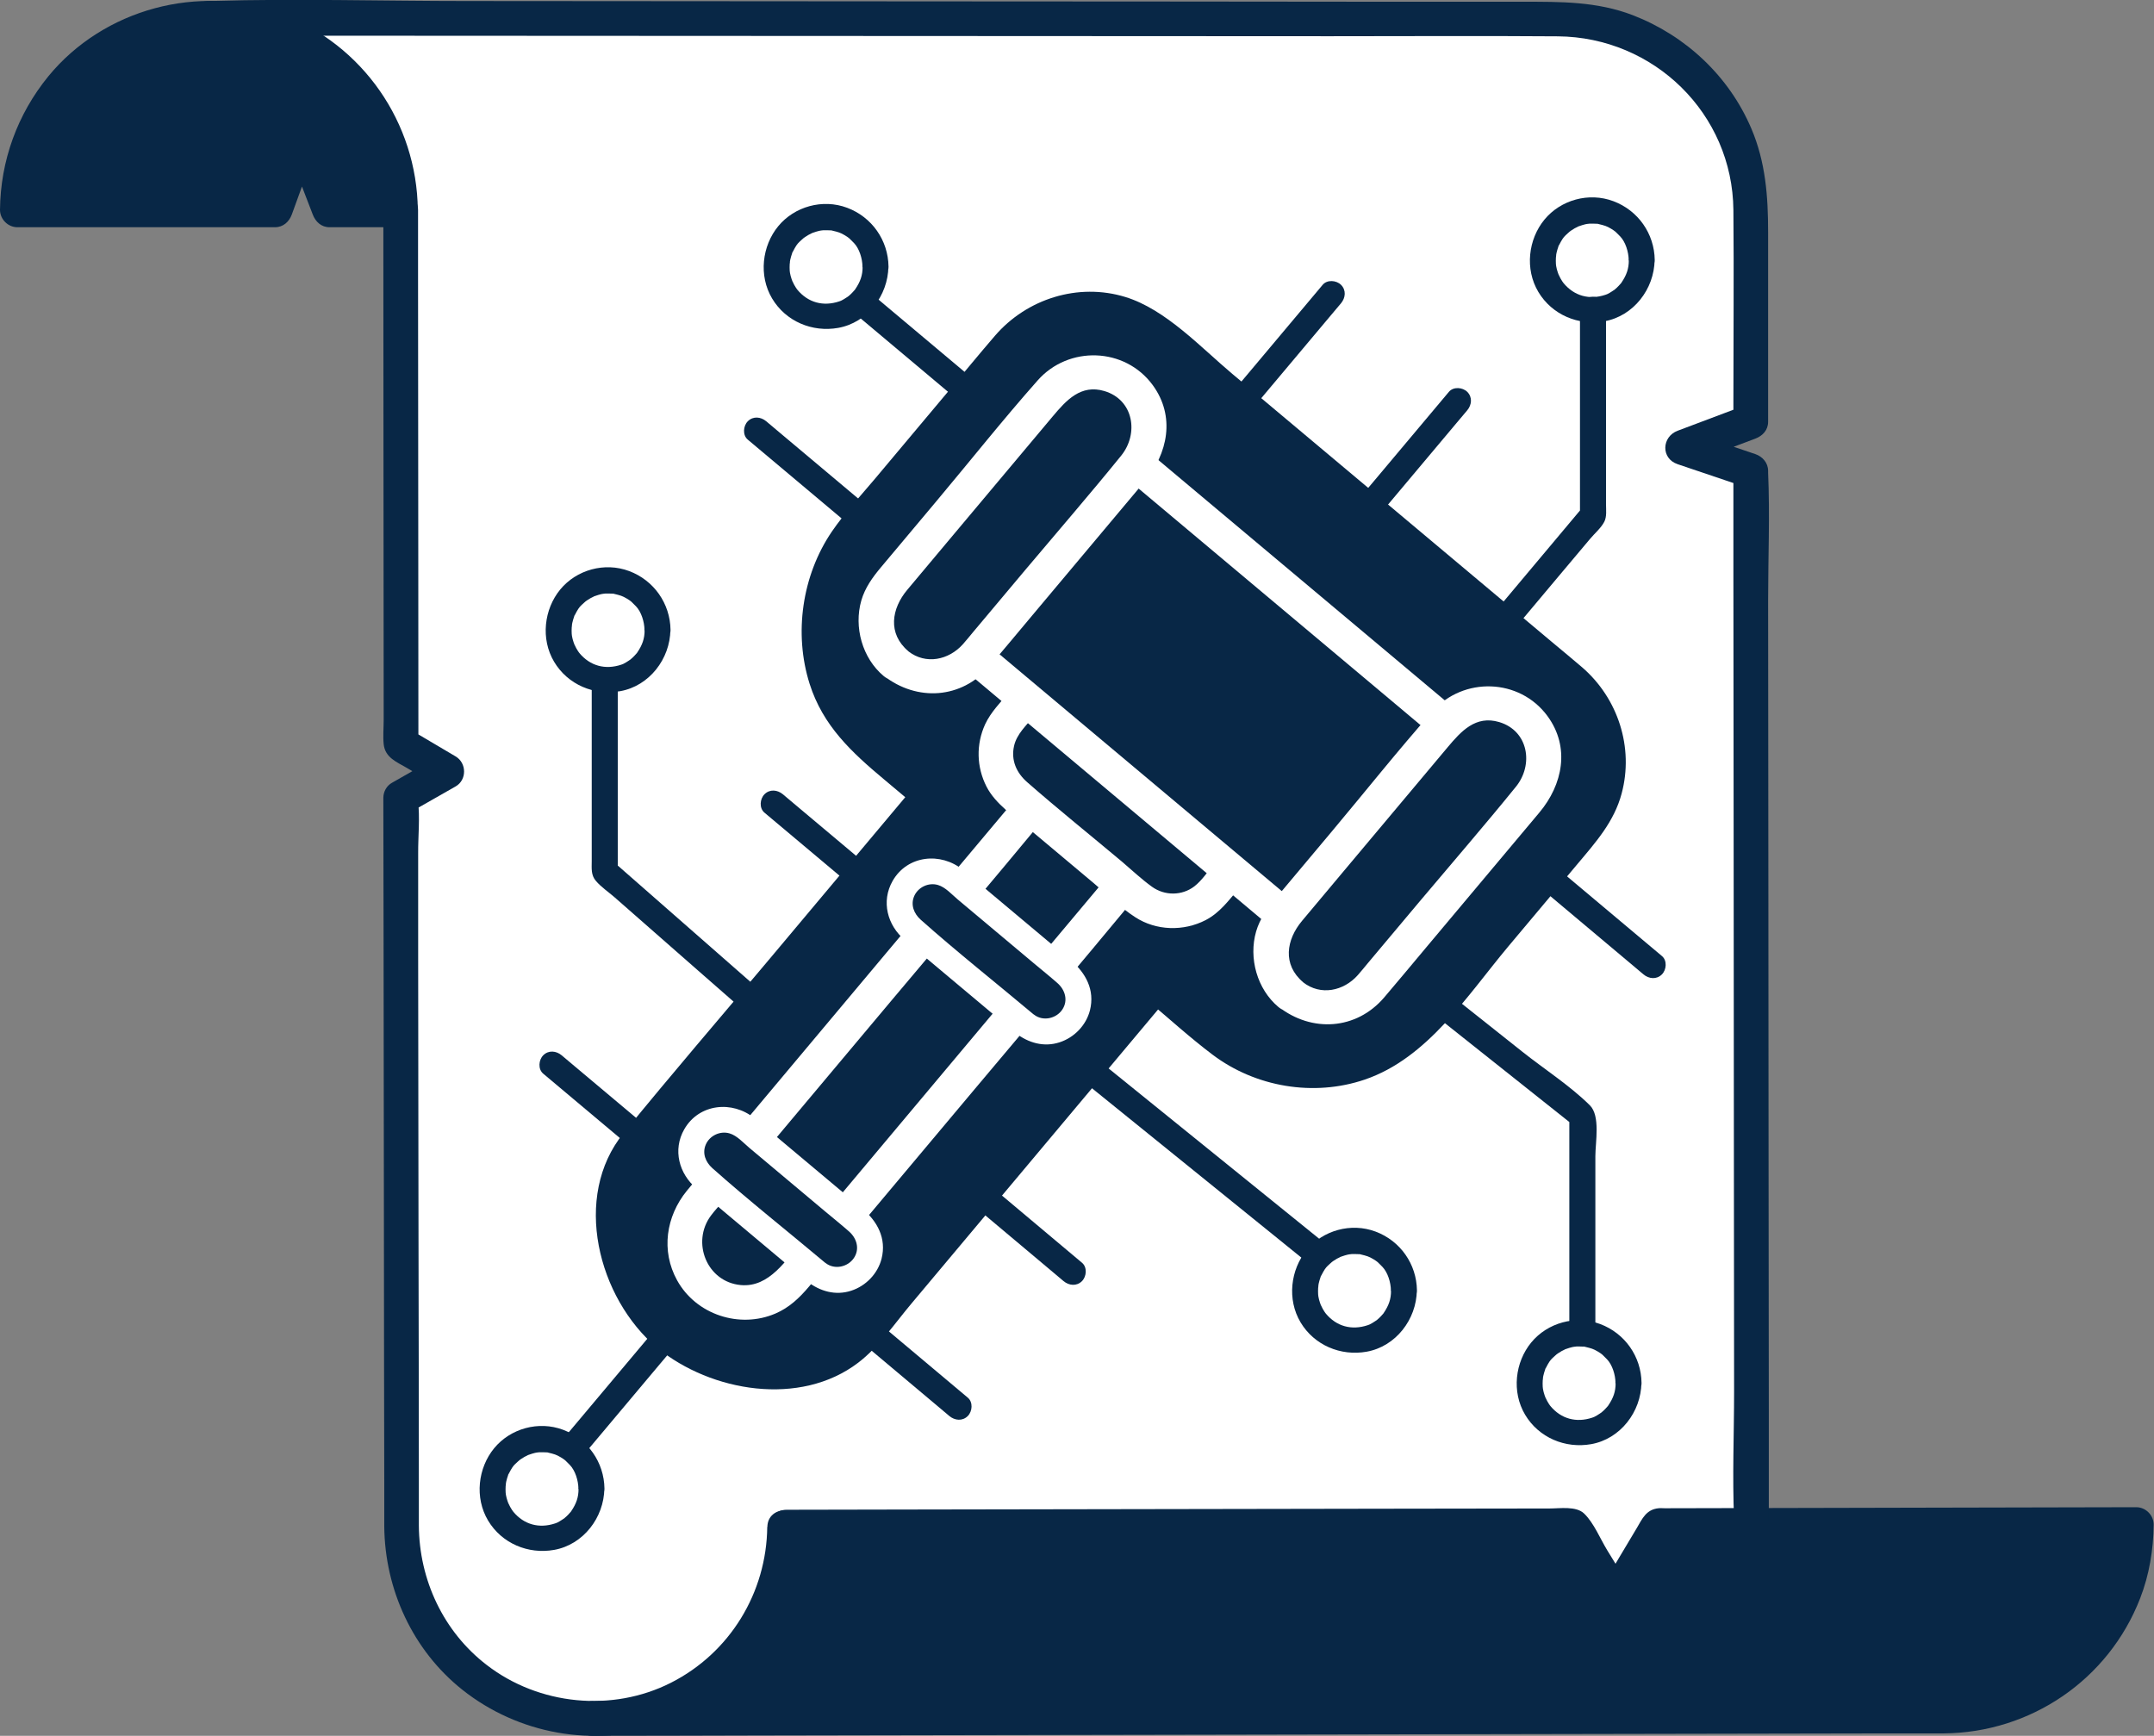
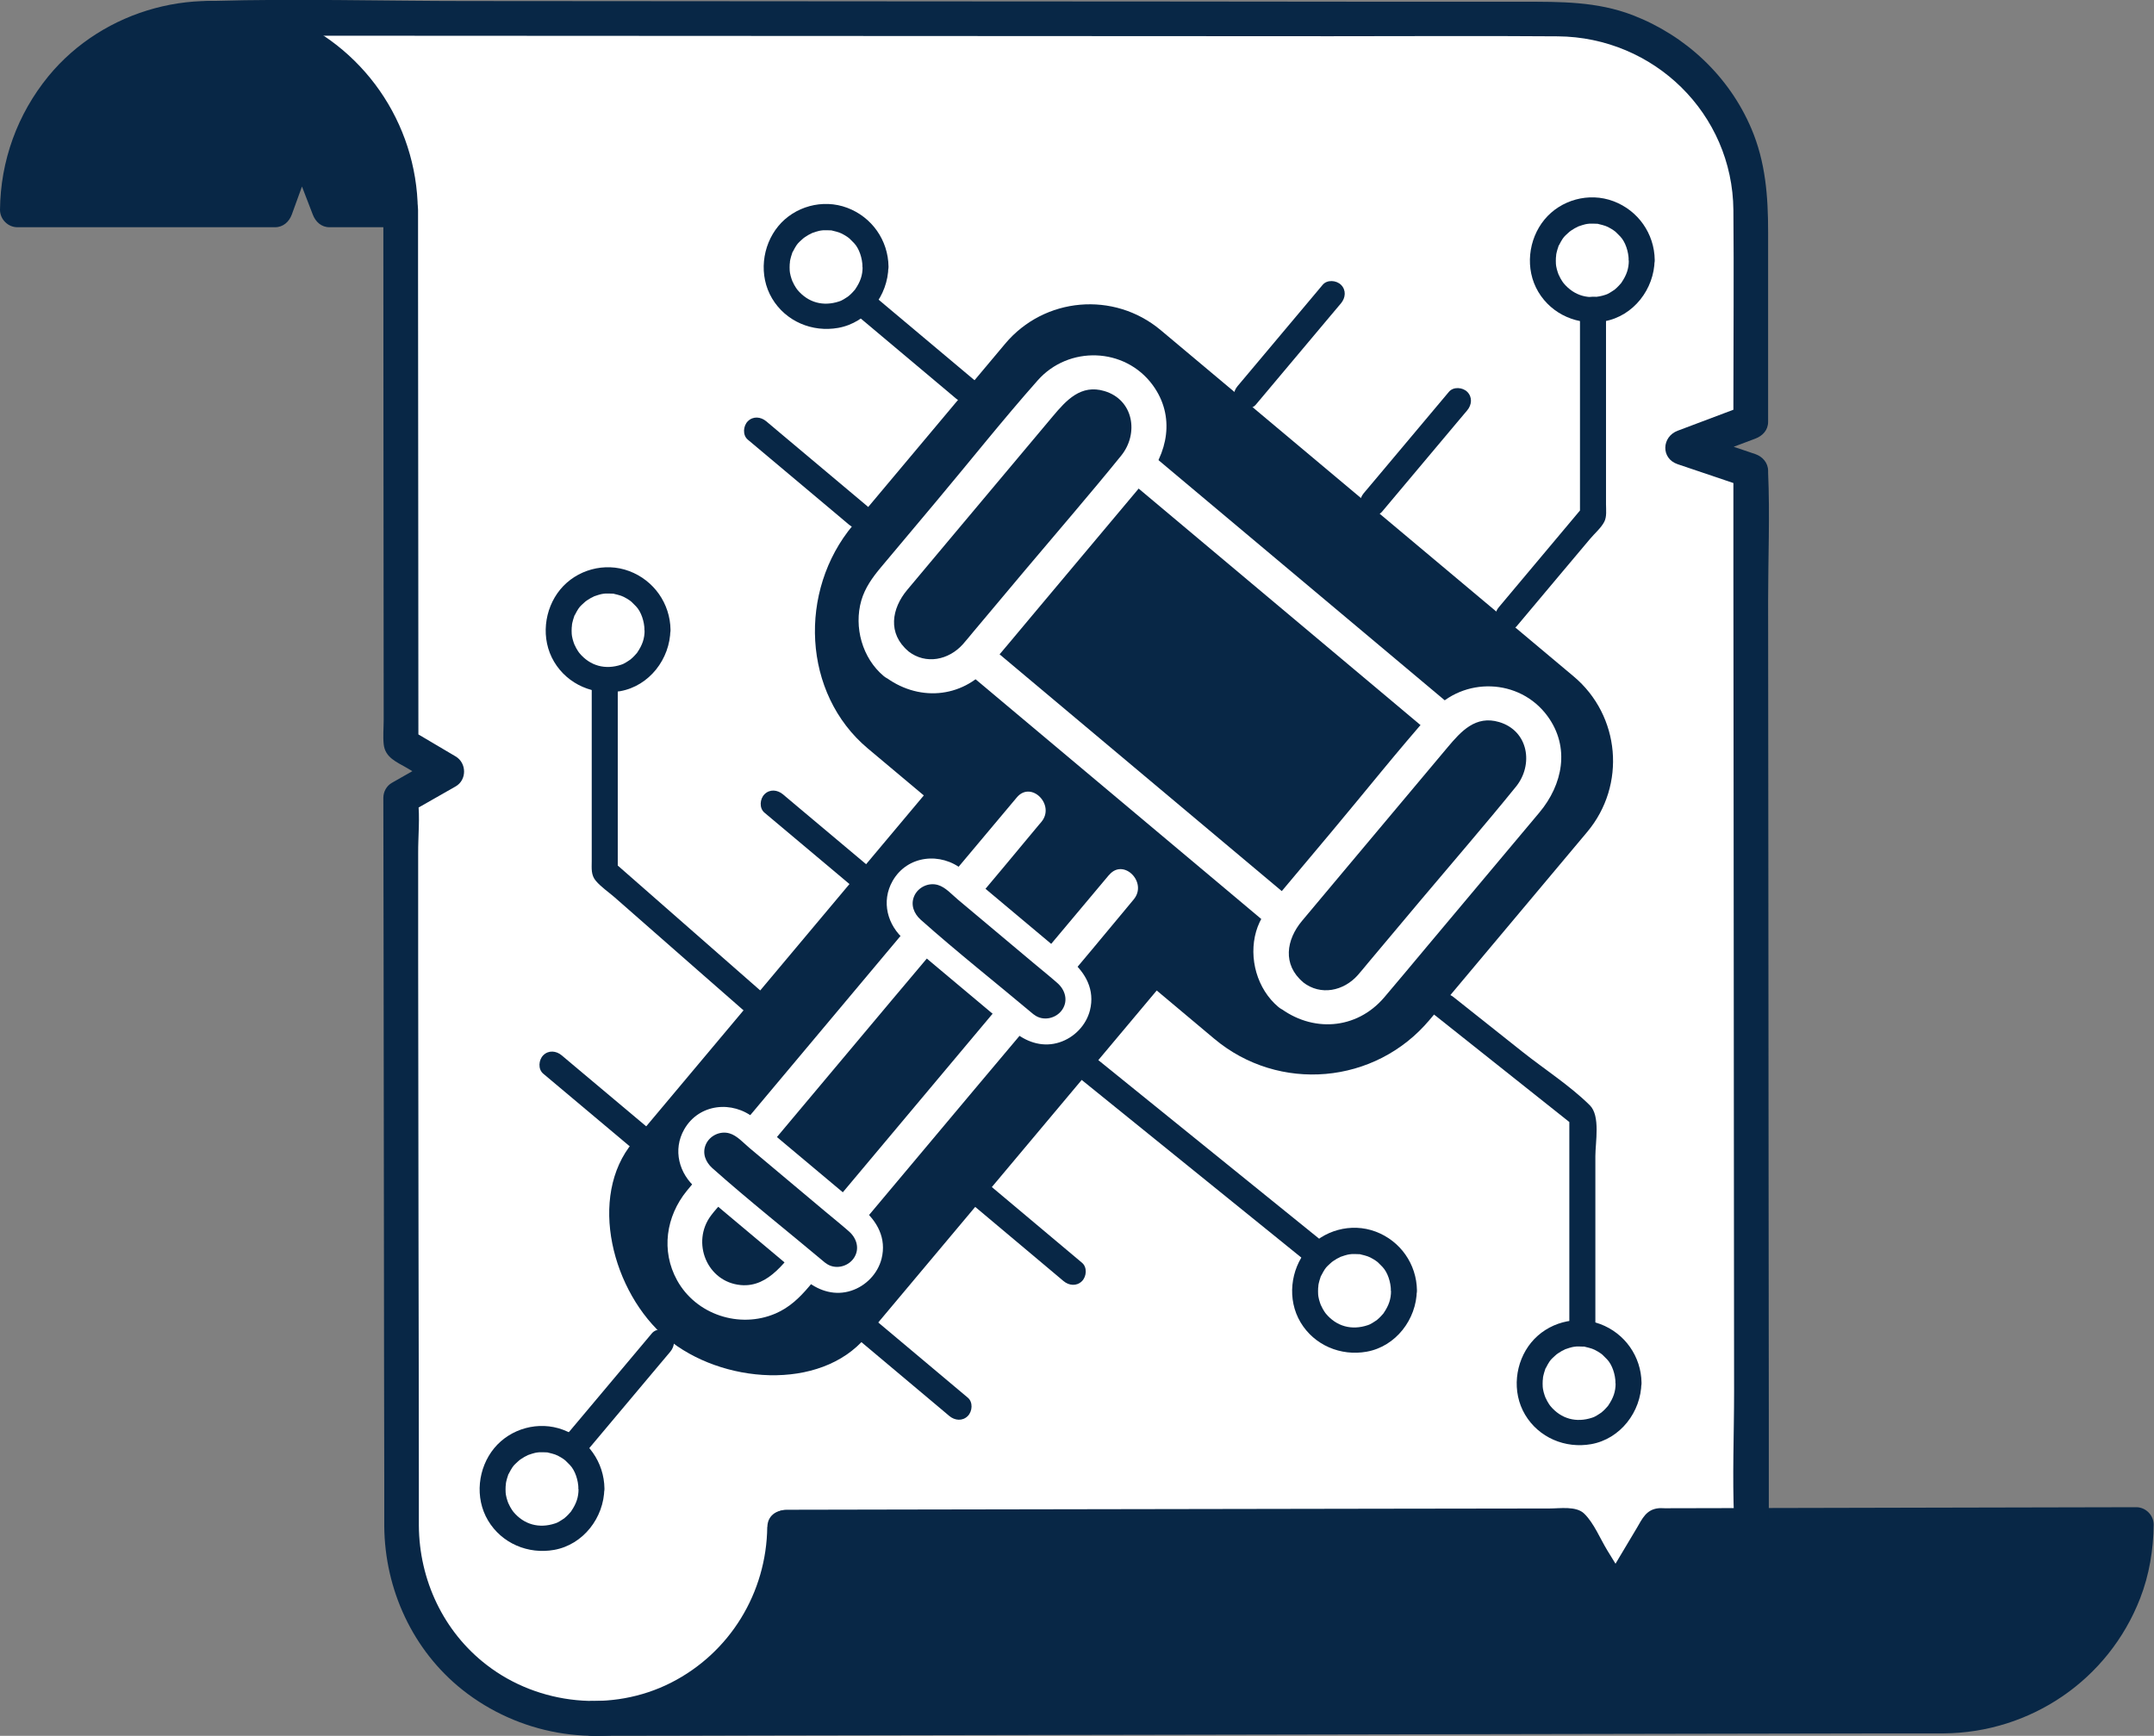
<svg xmlns="http://www.w3.org/2000/svg" id="Layer_1" data-name="Layer 1" viewBox="0 0 186.16 150.03">
  <rect x="0" y="0" width="186.16" height="150.03" fill="#808080" stroke="none" />
  <defs>
    <style>
      .cls-1 {
        fill: #fff;
      }

      .cls-2 {
        fill: #082746;
      }
    </style>
  </defs>
  <path class="cls-1" d="M18.06,1.59h117.25s15.88,2.01,15.98,16.55c.09,13.39.01,18.32.01,18.32l-5.75,2.29,5.75,1.94.07,107.65-101.23.18s-15.59-1.56-15.52-17.05,0-62.52,0-62.52l4-2.28-3.96-2.34.14-45.44s.65-14.62-16.73-17.3Z" />
  <path class="cls-2" d="M34.78,18.89c0-9.14-7.39-16.56-16.51-16.56S1.76,9.75,1.76,18.89h22.21l2.28-6.28,2.42,6.28h6.12Z" />
  <path class="cls-2" d="M51.14,149.3s16.34-1.8,16.56-16.77c.22.03,68.06.1,68.06.1l3.79,6.18,3.69-6.2,41.31-.09s-.48,16.09-16.56,16.56-116.85.21-116.85.21" />
  <path class="cls-2" d="M68.01,133.47c7.63-.01,15.26-.03,22.88-.04l36.61-.06c2.79,0,5.58,0,8.36-.01l-1.3-.74,3.79,6.18c.59.96,2.01.98,2.59,0,1.23-2.07,2.46-4.13,3.69-6.2l-1.3.74c12.04-.02,24.08-.05,36.12-.07,1.73,0,3.46,0,5.19-.01l-1.5-1.5c-.09,8.28-6.79,14.98-15.07,15.06-1.36.01-2.73,0-4.1,0-8.43.02-16.87.03-25.3.05-12.16.02-24.32.04-36.49.07l-33.71.06c-5.65.01-11.34-.18-16.99.03-.08,0-.17,0-.25,0-1.93,0-1.93,3,0,3,4.8,0,9.6-.02,14.4-.03,11.03-.02,22.06-.04,33.09-.06,12.42-.02,24.85-.05,37.27-.07,9.01-.02,18.02-.03,27.04-.05,1.65,0,3.3,0,4.95,0,7.53-.06,14.25-4.64,16.98-11.67.79-2.03,1.15-4.21,1.17-6.38,0-.81-.69-1.5-1.5-1.5-6.18.01-12.36.03-18.53.04-7.41.02-14.81.03-22.22.05-.18,0-.37-.02-.55,0-1.06.11-1.4.91-1.87,1.71-1.04,1.74-2.08,3.48-3.11,5.23h2.59l-2.03-3.3c-.6-.98-1.16-2.37-2-3.18-.69-.67-2.1-.44-2.98-.44l-14.36.02c-13.78.02-27.57.05-41.35.07-3.41,0-6.82.01-10.23.02-1.93,0-1.93,3,0,3h0Z" />
  <path class="cls-2" d="M36.11,18.14c-.08-7.54-4.76-14.29-11.83-16.95S8.95.79,4.19,6.58C1.5,9.87.04,13.9,0,18.14c0,.81.69,1.5,1.5,1.5h22.27c.7,0,1.22-.47,1.45-1.1l2.28-6.28h-2.89l2.42,6.28c.24.63.74,1.1,1.45,1.1h6.14c1.93,0,1.93-3,0-3h-6.14l1.45,1.1-2.42-6.28c-.54-1.4-2.37-1.44-2.89,0l-2.28,6.28,1.45-1.1H1.5l1.5,1.5c.06-6.19,3.9-11.97,9.78-14.11s12.68-.4,16.81,4.42c2.3,2.7,3.49,6.17,3.52,9.69.02,1.93,3.02,1.93,3,0Z" />
  <path class="cls-2" d="M66.31,131.97c-.06,5.69-3.23,10.89-8.32,13.47-5.08,2.58-11.42,1.94-15.92-1.53-3.75-2.88-5.84-7.36-5.87-12.05,0-1.38,0-2.76,0-4.13,0-6.82-.02-13.64-.03-20.46-.01-8.14-.02-16.29-.03-24.43v-9.1c-.01-1.48.17-3.09-.02-4.57,0-.07,0-.15,0-.22l-.74,1.3,4-2.28c.98-.56.96-2.02,0-2.59l-3.96-2.34.74,1.3c0-5.2,0-10.41-.01-15.61l-.02-24.88c0-1.9,0-3.8,0-5.7s-3-1.93-3,0c0,6.21,0,12.42.01,18.63,0,8.48.01,16.95.02,25.43,0,.69-.07,1.42,0,2.11.12,1.16,1.11,1.53,2,2.05l2.71,1.6v-2.59l-4,2.28c-.46.26-.74.77-.74,1.3,0,4.08.01,8.15.02,12.23l.03,25.23c0,7.15.02,14.3.03,21.45,0,1.36,0,2.71,0,4.07.05,5.44,2.46,10.7,6.75,14.11,4.81,3.82,11.39,5.05,17.22,2.99,5.6-1.98,10.02-6.66,11.54-12.42.4-1.51.59-3.08.6-4.64.02-1.93-2.98-1.93-3,0h0Z" />
  <path class="cls-2" d="M152.87,131.47c0-3.01,0-6.03,0-9.04,0-7.2-.01-14.4-.02-21.6,0-8.75-.01-17.5-.02-26.25,0-7.57-.01-15.14-.02-22.7,0-3.66.16-7.37,0-11.03,0-.05,0-.1,0-.15,0-.69-.47-1.23-1.1-1.45l-5.92-2v2.89l5.92-2.23c.63-.24,1.1-.74,1.1-1.45,0-5.47,0-10.95,0-16.42,0-3.08-.22-6.04-1.45-8.93-1.93-4.53-5.67-8.03-10.25-9.8-3.1-1.19-6.25-1.16-9.48-1.16h-11.54c-12.9-.02-25.8-.02-38.7-.03l-41-.03c-7.32,0-14.68-.22-22-.01-.1,0-.21,0-.31,0-1.93,0-1.93,3,0,3,5.92,0,11.84,0,17.76.01l39.19.02,39.95.02c6.55,0,13.11-.04,19.66.01,8.3.07,15.1,6.68,15.17,15.02.05,5.51,0,11.02,0,16.54v1.75c.37-.48.74-.96,1.1-1.45l-5.92,2.23c-1.38.52-1.46,2.4,0,2.89l5.92,2-1.1-1.45c0,3.01,0,6.03,0,9.04,0,7.2.01,14.4.02,21.6,0,8.75.01,17.5.02,26.25,0,7.57.01,15.14.02,22.7,0,3.66-.16,7.37,0,11.03,0,.05,0,.1,0,.15,0,1.93,3,1.93,3,0h0Z" />
  <g>
    <path class="cls-2" d="M57.62,115.68h0c-4.71-3.95-6.86-12.26-2.91-16.97l25.13-29.96-4.84-4.06c-5.66-4.75-6.03-13.62-1.29-19.29l13.16-15.69c3.39-4.04,9.4-4.56,13.44-1.18l35.69,29.93c4.04,3.39,4.56,9.4,1.18,13.44l-13.63,16.25c-4.69,5.59-13.02,6.32-18.61,1.63l-4.97-4.17-25.13,29.96c-3.95,4.71-12.51,4.04-17.22.09Z" />
-     <path class="cls-2" d="M58.41,114.88c-4.12-3.45-6.55-10.8-2.9-15.39,1.29-1.63,2.67-3.19,4.01-4.78,5.53-6.6,11.07-13.19,16.6-19.79l4.51-5.38c.36-.43.5-1.17,0-1.59-1.7-1.43-3.44-2.81-5.1-4.28-3.32-2.96-4.63-7.63-3.68-11.94.58-2.64,1.98-4.72,3.68-6.74l5.32-6.34,5.51-6.57c1.55-1.85,3.04-3.61,5.49-4.31,2.86-.82,5.73-.03,7.98,1.84,1.06.88,2.1,1.76,3.15,2.65,8.88,7.45,17.76,14.9,26.64,22.35l4.36,3.66c1.09.92,2.21,1.79,2.98,3.02,2.01,3.19,1.61,7.19-.76,10.06-1.32,1.6-2.66,3.17-3.99,4.76-3.15,3.75-6.26,7.54-9.45,11.26-2.74,3.19-6.84,4.91-11.05,4.31-3.52-.5-5.97-2.63-8.57-4.81l-2.39-2c-.43-.36-1.17-.5-1.59,0-3.92,4.68-7.84,9.35-11.76,14.03-4.41,5.25-8.79,10.53-13.22,15.76-3.87,4.56-11.45,3.79-15.77.26-1.11-.91-2.71.67-1.59,1.59,4.64,3.79,12.33,5.1,17.35,1.27,1.79-1.36,3.17-3.41,4.6-5.11,5.72-6.82,11.43-13.63,17.15-20.45,1.61-1.92,3.22-3.84,4.83-5.76h-1.59c1.87,1.57,3.69,3.23,5.64,4.7,3.71,2.8,8.74,3.65,13.15,2.15,5.44-1.85,8.86-7.27,12.39-11.49l6-7.15c1.57-1.87,3.16-3.64,3.81-6.08,1.07-3.98-.31-8.23-3.41-10.91-.84-.72-1.69-1.42-2.54-2.13l-27.68-23.22c-2.73-2.29-5.77-5.59-9.26-6.66-4.08-1.25-8.51.15-11.27,3.35-1.38,1.6-2.72,3.24-4.08,4.86l-6.29,7.5c-1.25,1.49-2.63,2.96-3.73,4.57-2.57,3.78-3.3,8.79-1.92,13.15,1.15,3.63,3.63,5.92,6.44,8.27l2.61,2.19v-1.59c-4.16,4.96-8.32,9.92-12.49,14.89s-8.5,9.99-12.64,15.08c-4.47,5.48-2.21,14.27,2.91,18.56,1.1.92,2.7-.66,1.59-1.59Z" />
  </g>
  <path class="cls-1" d="M95.85,75.62c-3.59,4.28-7.19,8.57-10.78,12.85-5.23,6.24-10.47,12.48-15.7,18.72-1.4,1.67-2.87,4.11-5.35,3.88-2.93-.27-4.29-3.7-2.58-6,.31-.42.69-.82,1.03-1.22,4.84-5.77,9.68-11.54,14.53-17.32,4.26-5.07,8.55-10.12,12.77-15.22.08-.09.15-.18.23-.27,1.23-1.47-.88-3.6-2.12-2.12-3.83,4.56-7.66,9.13-11.49,13.69-5.24,6.25-10.48,12.5-15.72,18.75-.44.52-.88,1.03-1.31,1.56-1.8,2.21-2.25,5.19-.84,7.74,1.64,2.97,5.4,4.2,8.5,2.87,1.19-.51,2.07-1.35,2.89-2.32l14.28-17.02c4.52-5.39,9.07-10.74,13.55-16.16.08-.1.16-.19.24-.29,1.23-1.47-.88-3.6-2.12-2.12h0Z" />
-   <path class="cls-1" d="M104.94,74.66c-.54.64-1.06,1.44-1.72,1.95-1.07.82-2.56.82-3.65.04-.92-.66-1.76-1.46-2.62-2.19-2.72-2.28-5.5-4.51-8.17-6.85-.93-.81-1.42-1.9-1.14-3.14.23-1.02,1.06-1.78,1.71-2.55,1.23-1.47-.88-3.6-2.12-2.12-.74.88-1.6,1.75-2.09,2.8-.79,1.73-.75,3.69.12,5.39.77,1.5,2.35,2.54,3.61,3.6l5.64,4.73c1.17.98,2.32,2.13,3.61,2.96,1.8,1.17,4.17,1.23,6.07.25,1.22-.63,2.02-1.72,2.88-2.75,1.23-1.47-.88-3.6-2.12-2.12h0Z" />
  <path class="cls-1" d="M112.63,84.9c-1.82-1.53-1.46-3.69-.1-5.31l3.62-4.32,8.96-10.68c1.16-1.38,2.42-2.79,4.46-2.18,2.54.76,2.98,3.69,1.45,5.58-2.69,3.32-5.49,6.55-8.24,9.82l-4.55,5.42c-.29.35-.58.71-.89,1.06-1.21,1.36-3.2,1.8-4.72.61s-3.64.93-2.12,2.12c2.87,2.24,6.72,2.01,9.13-.81,1.24-1.45,2.45-2.92,3.67-4.37,3.25-3.87,6.49-7.74,9.74-11.61,2.02-2.41,2.68-5.64.7-8.34-2.41-3.28-7.27-3.42-9.94-.4-3.01,3.4-5.84,6.97-8.76,10.45l-4.79,5.71c-.72.86-1.37,1.76-1.69,2.86-.66,2.3.08,4.98,1.93,6.53,1.47,1.23,3.6-.88,2.12-2.12Z" />
  <path class="cls-1" d="M78.51,56.29c-1.82-1.53-1.46-3.69-.1-5.31l3.62-4.32,8.96-10.68c1.16-1.38,2.42-2.79,4.46-2.18,2.54.76,2.98,3.69,1.45,5.58-2.69,3.32-5.49,6.55-8.24,9.82l-4.55,5.42c-.29.35-.58.71-.89,1.06-1.21,1.36-3.2,1.8-4.72.61s-3.64.93-2.12,2.12c2.87,2.24,6.72,2.01,9.13-.81,1.24-1.45,2.45-2.92,3.67-4.37,3.25-3.87,6.49-7.74,9.74-11.61,2.02-2.41,2.68-5.64.7-8.34-2.41-3.28-7.27-3.42-9.94-.4-3.01,3.4-5.84,6.97-8.76,10.45l-4.79,5.71c-.72.86-1.37,1.76-1.69,2.86-.66,2.3.08,4.98,1.93,6.53,1.47,1.23,3.6-.88,2.12-2.12Z" />
  <path class="cls-1" d="M97.17,41.19c7.79,6.54,15.58,13.07,23.37,19.61,1.1.93,2.21,1.85,3.31,2.78,1.47,1.23,3.6-.88,2.12-2.12-7.79-6.54-15.58-13.07-23.37-19.61l-3.31-2.78c-1.47-1.23-3.6.88-2.12,2.12h0Z" />
  <path class="cls-1" d="M112.03,78.07l-23.37-19.61-3.31-2.78c-1.47-1.23-3.6.88-2.12,2.12,7.79,6.54,15.58,13.07,23.37,19.61l3.31,2.78c1.47,1.23,3.6-.88,2.12-2.12h0Z" />
  <path class="cls-2" d="M56.34,115.24c-2.15,2.56-4.3,5.12-6.45,7.68l-.91,1.08c-.39.47-.46,1.13,0,1.59.4.4,1.2.47,1.59,0,2.15-2.56,4.3-5.12,6.45-7.68l.91-1.08c.39-.47.46-1.13,0-1.59-.4-.4-1.2-.47-1.59,0h0Z" />
  <path class="cls-2" d="M66.07,70.24c2.56,2.15,5.12,4.3,7.68,6.45l1.08.91c.47.39,1.13.46,1.59,0,.4-.4.47-1.2,0-1.59-2.56-2.15-5.12-4.3-7.68-6.45l-1.08-.91c-.47-.39-1.13-.46-1.59,0-.4.4-.47,1.2,0,1.59h0Z" />
  <path class="cls-2" d="M67.18,86.9c-4.71-4.13-9.41-8.25-14.12-12.38l.33.8v-16.21c0-1.45-2.25-1.45-2.25,0v15.31c0,.64-.08,1.21.37,1.73s1.08.95,1.6,1.4l7.18,6.3,5.3,4.64c1.08.95,2.68-.63,1.59-1.59h0Z" />
  <path class="cls-2" d="M46.95,92.8c2.56,2.15,5.12,4.3,7.68,6.45l1.08.91c.47.39,1.13.46,1.59,0,.4-.4.47-1.2,0-1.59-2.56-2.15-5.12-4.3-7.68-6.45l-1.08-.91c-.47-.39-1.13-.46-1.59,0-.4.4-.47,1.2,0,1.59h0Z" />
  <path class="cls-2" d="M92.41,92.47c6.05,4.89,12.1,9.79,18.15,14.68l2.57,2.08c1.12.9,2.72-.68,1.59-1.59-6.05-4.89-12.1-9.79-18.15-14.68l-2.57-2.08c-1.12-.9-2.72.68-1.59,1.59h0Z" />
  <path class="cls-2" d="M83.16,103.37c2.56,2.15,5.12,4.3,7.68,6.45l1.08.91c.47.39,1.13.46,1.59,0,.4-.4.47-1.2,0-1.59-2.56-2.15-5.12-4.3-7.68-6.45l-1.08-.91c-.47-.39-1.13-.46-1.59,0-.4.4-.47,1.2,0,1.59h0Z" />
  <path class="cls-2" d="M73.29,115.03c2.56,2.15,5.12,4.3,7.68,6.45l1.08.91c.47.39,1.13.46,1.59,0,.4-.4.47-1.2,0-1.59-2.56-2.15-5.12-4.3-7.68-6.45l-1.08-.91c-.47-.39-1.13-.46-1.59,0-.4.4-.47,1.2,0,1.59h0Z" />
-   <path class="cls-2" d="M133.28,76.86c2.56,2.15,5.12,4.3,7.68,6.45l1.08.91c.47.39,1.13.46,1.59,0,.4-.4.47-1.2,0-1.59-2.56-2.15-5.12-4.3-7.68-6.45l-1.08-.91c-.47-.39-1.13-.46-1.59,0-.4.4-.47,1.2,0,1.59h0Z" />
  <path class="cls-2" d="M124.03,87.76c3.98,3.16,7.96,6.32,11.93,9.48l-.33-.8v18.58c0,1.45,2.25,1.45,2.25,0v-15.1c0-1.18.45-3.48-.48-4.39-1.73-1.71-3.92-3.11-5.82-4.62l-5.97-4.74c-1.12-.89-2.72.69-1.59,1.59h0Z" />
  <path class="cls-2" d="M73.88,27.1c2.56,2.15,5.12,4.3,7.68,6.45l1.08.91c.47.39,1.13.46,1.59,0,.4-.4.47-1.2,0-1.59l-7.68-6.45-1.08-.91c-.47-.39-1.13-.46-1.59,0-.4.4-.47,1.2,0,1.59h0Z" />
  <path class="cls-2" d="M64.63,38c2.56,2.15,5.12,4.3,7.68,6.45l1.08.91c.47.39,1.13.46,1.59,0,.4-.4.47-1.2,0-1.59-2.56-2.15-5.12-4.3-7.68-6.45l-1.08-.91c-.47-.39-1.13-.46-1.59,0-.4.4-.47,1.2,0,1.59h0Z" />
  <path class="cls-2" d="M108.54,34.97c2.15-2.56,4.3-5.12,6.45-7.68l.91-1.08c.39-.47.46-1.13,0-1.59-.4-.4-1.2-.47-1.59,0-2.15,2.56-4.3,5.12-6.45,7.68l-.91,1.08c-.39.47-.46,1.13,0,1.59.4.4,1.2.47,1.59,0h0Z" />
  <path class="cls-2" d="M119.45,44.22c2.15-2.56,4.3-5.12,6.45-7.68l.91-1.08c.39-.47.46-1.13,0-1.59-.4-.4-1.2-.47-1.59,0-2.15,2.56-4.3,5.12-6.45,7.68l-.91,1.08c-.39.47-.46,1.13,0,1.59.4.4,1.2.47,1.59,0h0Z" />
  <path class="cls-2" d="M131.11,54.09l3.76-4.48,2.54-3.02c.38-.46.96-.95,1.24-1.49.23-.45.15-1.03.15-1.52v-16.84c0-1.45-2.25-1.45-2.25,0v17.79l.33-.8c-2.45,2.92-4.9,5.84-7.35,8.76-.92,1.1.66,2.7,1.59,1.59h0Z" />
  <path class="cls-2" d="M55.71,54.48c0,.71-.19,1.26-.63,1.91-.2.29.07-.07-.06.08-.06.07-.12.14-.19.21-.05.05-.11.11-.16.16,0,0-.28.24-.11.11-.15.11-.31.21-.47.31-.07.04-.13.07-.2.11-.12.06-.14.06-.04.02-.05.02-.11.04-.16.06-1.38.46-2.69.11-3.62-1.01.1.12-.01-.02-.03-.04-.06-.09-.13-.18-.18-.28-.04-.06-.08-.13-.11-.2,0,0-.16-.34-.08-.14-.07-.17-.13-.36-.18-.54-.02-.07-.03-.15-.05-.23-.02-.14-.03-.15-.01-.05,0-.06-.01-.12-.02-.18-.01-.18-.01-.36,0-.54,0,0,.05-.38.01-.17.01-.08.03-.15.04-.23.04-.19.1-.37.16-.55.11-.32-.1.15.07-.15.05-.1.1-.2.16-.3.21-.36.27-.42.6-.72-.02.02.25-.22.14-.13s.18-.13.16-.11c.19-.13.38-.24.59-.33-.05.02-.17.06.04-.02.11-.04.22-.07.33-.11.07-.02.15-.04.22-.06-.03,0,.34-.06.19-.04s.23-.02.2-.02c.1,0,.2,0,.3,0s.2,0,.3.01c.25.01-.06-.03.16.02.53.13.7.17,1.1.41.06.04.13.08.19.12.06.04.12.08.18.13-.08-.06-.07-.05.03.03.13.13.26.26.39.39.45.47.72,1.32.73,2.03.02,1.45,2.27,1.45,2.25,0-.03-2.28-1.44-4.28-3.57-5.08s-4.56-.11-5.96,1.59-1.71,4.27-.53,6.25,3.47,2.94,5.71,2.54c2.52-.45,4.31-2.79,4.34-5.3.02-1.45-2.23-1.45-2.25,0Z" />
  <path class="cls-2" d="M139.63,119.56c0,.71-.19,1.26-.63,1.91-.2.29.07-.07-.06.08-.06.07-.12.14-.19.21-.05.05-.11.11-.16.16,0,0-.28.24-.11.11-.15.11-.31.21-.47.31-.07.04-.13.07-.2.11-.12.06-.14.06-.04.02-.05.02-.11.04-.16.06-1.38.46-2.69.11-3.62-1.01.1.12-.01-.02-.03-.04-.06-.09-.13-.18-.18-.28-.04-.06-.08-.13-.11-.2,0,0-.16-.34-.08-.14-.07-.17-.13-.36-.18-.54-.02-.07-.03-.15-.05-.23-.02-.14-.03-.15-.01-.05,0-.06-.01-.12-.02-.18-.01-.18-.01-.36,0-.54,0,0,.05-.38.01-.17.01-.08.03-.15.04-.23.04-.19.1-.37.16-.55.11-.32-.1.15.07-.15.05-.1.1-.2.16-.3.21-.36.27-.42.6-.72-.02.02.25-.22.14-.13s.18-.13.16-.11c.19-.13.38-.24.59-.33-.05.02-.17.06.04-.02.11-.04.22-.07.33-.11.07-.02.15-.04.22-.06-.03,0,.34-.06.19-.04s.23-.02.2-.02c.1,0,.2,0,.3,0s.2,0,.3.01c.25.01-.06-.03.16.02.53.13.7.17,1.1.41.06.04.13.08.19.12.06.04.12.08.18.13-.08-.06-.07-.05.03.03.13.13.26.26.39.39.45.47.72,1.32.73,2.03.02,1.45,2.27,1.45,2.25,0-.03-2.28-1.44-4.28-3.57-5.08s-4.56-.11-5.96,1.59-1.71,4.27-.53,6.25,3.47,2.94,5.71,2.54c2.52-.45,4.31-2.79,4.34-5.3.02-1.45-2.23-1.45-2.25,0Z" />
  <path class="cls-2" d="M120.22,111.57c0,.71-.19,1.26-.63,1.91-.2.29.07-.07-.06.08-.06.07-.12.14-.19.21-.05.05-.11.11-.16.16,0,0-.28.24-.11.11-.15.11-.31.21-.47.31-.07.04-.13.07-.2.11-.12.06-.14.06-.04.02-.05.02-.11.04-.16.06-1.38.46-2.69.11-3.62-1.01.1.12-.01-.02-.03-.04-.06-.09-.13-.18-.18-.28-.04-.06-.08-.13-.11-.2,0,0-.16-.34-.08-.14-.07-.17-.13-.36-.18-.54-.02-.07-.03-.15-.05-.23-.02-.14-.03-.15-.01-.05,0-.06-.01-.12-.02-.18-.01-.18-.01-.36,0-.54,0,0,.05-.38.01-.17.01-.08.03-.15.04-.23.04-.19.1-.37.16-.55.11-.32-.1.15.07-.15.05-.1.1-.2.16-.3.21-.36.27-.42.6-.72-.02.02.25-.22.14-.13s.18-.13.16-.11c.19-.13.38-.24.59-.33-.05.02-.17.06.04-.02.11-.04.22-.07.33-.11.07-.02.15-.04.22-.06-.03,0,.34-.06.19-.04s.23-.02.2-.02c.1,0,.2,0,.3,0s.2,0,.3.01c.25.01-.06-.03.16.02.53.13.7.17,1.1.41.06.04.13.08.19.12.06.04.12.08.18.13-.08-.06-.07-.05.03.03.13.13.26.26.39.39.45.47.72,1.32.73,2.03.02,1.45,2.27,1.45,2.25,0-.03-2.28-1.44-4.28-3.57-5.08s-4.56-.11-5.96,1.59-1.71,4.27-.53,6.25,3.47,2.94,5.71,2.54c2.52-.45,4.31-2.79,4.34-5.3.02-1.45-2.23-1.45-2.25,0Z" />
  <path class="cls-2" d="M50,128.7c0,.71-.19,1.26-.63,1.91-.2.29.07-.07-.06.08-.06.07-.12.14-.19.21-.05.05-.11.11-.16.16,0,0-.28.24-.11.11-.15.11-.31.21-.47.31-.07.04-.13.07-.2.11-.12.06-.14.06-.04.02-.05.02-.11.04-.16.06-1.38.46-2.69.11-3.62-1.01.1.12-.01-.02-.03-.04-.06-.09-.13-.18-.18-.28-.04-.06-.08-.13-.11-.2,0,0-.16-.34-.08-.14-.07-.17-.13-.36-.18-.54-.02-.07-.03-.15-.05-.23-.02-.14-.03-.15-.01-.05,0-.06-.01-.12-.02-.18-.01-.18-.01-.36,0-.54,0,0,.05-.38.01-.17.01-.08.03-.15.04-.23.04-.19.1-.37.16-.55.11-.32-.1.15.07-.15.05-.1.1-.2.16-.3.21-.36.27-.42.6-.72-.02.02.25-.22.14-.13s.18-.13.16-.11c.19-.13.38-.24.59-.33-.05.02-.17.06.04-.02.11-.04.22-.07.33-.11.07-.02.15-.04.22-.06-.03,0,.34-.06.19-.04s.23-.02.2-.02c.1,0,.2,0,.3,0s.2,0,.3.01c.25.01-.06-.03.16.02.53.13.7.17,1.1.41.06.04.13.08.19.12.06.04.12.08.18.13-.08-.06-.07-.05.03.03.13.13.26.26.39.39.45.47.72,1.32.73,2.03.02,1.45,2.27,1.45,2.25,0-.03-2.28-1.44-4.28-3.57-5.08s-4.56-.11-5.96,1.59-1.71,4.27-.53,6.25,3.47,2.94,5.71,2.54c2.52-.45,4.31-2.79,4.34-5.3.02-1.45-2.23-1.45-2.25,0Z" />
  <path class="cls-2" d="M140.77,22.51c0,.71-.19,1.26-.63,1.91-.2.29.07-.07-.06.08-.06.07-.12.14-.19.21-.05.05-.11.11-.16.16,0,0-.28.24-.11.11-.15.11-.31.21-.47.31-.07.04-.13.07-.2.11-.12.06-.14.06-.04.02-.05.02-.11.04-.16.06-1.38.46-2.69.11-3.62-1.01.1.12-.01-.02-.03-.04-.06-.09-.13-.18-.18-.28-.04-.06-.08-.13-.11-.2,0,0-.16-.34-.08-.14-.07-.17-.13-.36-.18-.54-.02-.07-.03-.15-.05-.23-.02-.14-.03-.15-.01-.05,0-.06-.01-.12-.02-.18-.01-.18-.01-.36,0-.54,0,0,.05-.38.01-.17.01-.08.03-.15.04-.23.04-.19.1-.37.16-.55.11-.32-.1.15.07-.15.05-.1.1-.2.16-.3.21-.36.27-.42.6-.72-.02.02.25-.22.14-.13s.18-.13.16-.11c.19-.13.38-.24.59-.33-.05.02-.17.06.04-.02.11-.04.22-.07.33-.11.07-.02.15-.04.22-.06-.03,0,.34-.06.19-.04s.23-.02.2-.02c.1,0,.2,0,.3,0s.2,0,.3.01c.25.01-.06-.03.16.02.53.13.7.17,1.1.41.06.04.13.08.19.12.06.04.12.08.18.13-.08-.06-.07-.05.03.03.13.13.26.26.39.39.45.47.72,1.32.73,2.03.02,1.45,2.27,1.45,2.25,0-.03-2.28-1.44-4.28-3.57-5.08s-4.56-.11-5.96,1.59-1.71,4.27-.53,6.25,3.47,2.94,5.71,2.54c2.52-.45,4.31-2.79,4.34-5.3.02-1.45-2.23-1.45-2.25,0Z" />
  <path class="cls-2" d="M74.55,23.08c0,.71-.19,1.26-.63,1.91-.2.29.07-.07-.06.08-.06.07-.12.14-.19.21-.05.05-.11.11-.16.16,0,0-.28.24-.11.11-.15.11-.31.21-.47.31-.07.04-.13.07-.2.11-.12.06-.14.06-.04.02-.05.02-.11.04-.16.06-1.38.46-2.69.11-3.62-1.01.1.12-.01-.02-.03-.04-.06-.09-.13-.18-.18-.28-.04-.06-.08-.13-.11-.2,0,0-.16-.34-.08-.14-.07-.17-.13-.36-.18-.54-.02-.07-.03-.15-.05-.23-.02-.14-.03-.15-.01-.05,0-.06-.01-.12-.02-.18-.01-.18-.01-.36,0-.54,0,0,.05-.38.01-.17.01-.08.03-.15.04-.23.04-.19.1-.37.16-.55.11-.32-.1.15.07-.15.05-.1.1-.2.16-.3.21-.36.27-.42.6-.72-.02.02.25-.22.14-.13s.18-.13.16-.11c.19-.13.38-.24.59-.33-.05.02-.17.06.04-.02.11-.04.22-.07.33-.11.07-.02.15-.04.22-.06-.03,0,.34-.06.19-.04s.23-.02.2-.02c.1,0,.2,0,.3,0s.2,0,.3.01c.25.01-.06-.03.16.02.53.13.7.17,1.1.41.06.04.13.08.19.12.06.04.12.08.18.13-.08-.06-.07-.05.03.03.13.13.26.26.39.39.45.47.72,1.32.73,2.03.02,1.45,2.27,1.45,2.25,0-.03-2.28-1.44-4.28-3.57-5.08s-4.56-.11-5.96,1.59-1.71,4.27-.53,6.25,3.47,2.94,5.71,2.54c2.52-.45,4.31-2.79,4.34-5.3.02-1.45-2.23-1.45-2.25,0Z" />
  <g>
    <rect class="cls-2" x="64.65" y="94.48" width="5.63" height="18.44" rx="2.82" ry="2.82" transform="translate(-55.34 88.73) rotate(-50)" />
    <path class="cls-1" d="M71.36,109.18c-3.26-2.74-6.62-5.39-9.8-8.22-.58-.52-.89-1.28-.56-2.04s1.23-1.2,2.05-.96c.65.19,1.2.82,1.7,1.24l6.58,5.52c.68.57,1.38,1.13,2.05,1.72s.94,1.51.42,2.29-1.67,1.04-2.44.44c-.48-.37-1.12-.47-1.59,0-.39.39-.48,1.21,0,1.59,1.09.85,2.44,1.24,3.79.8,1.27-.41,2.3-1.47,2.63-2.77.44-1.76-.37-3.24-1.67-4.33-2.35-1.97-4.7-3.95-7.06-5.92-.75-.63-1.49-1.27-2.26-1.89-1.9-1.55-4.78-1.27-6.06.95-1.02,1.78-.46,3.86,1.06,5.13l2.82,2.37c2.25,1.89,4.5,3.77,6.75,5.66,1.1.92,2.7-.66,1.59-1.59Z" />
  </g>
  <g>
    <rect class="cls-2" x="82.66" y="73.01" width="5.63" height="18.44" rx="2.82" ry="2.82" transform="translate(-32.46 94.86) rotate(-50)" />
    <path class="cls-1" d="M89.37,87.71c-3.26-2.74-6.62-5.39-9.8-8.22-.58-.52-.89-1.28-.56-2.04s1.23-1.2,2.05-.96c.65.19,1.2.82,1.7,1.24l6.58,5.52c.68.57,1.38,1.13,2.05,1.72s.94,1.51.42,2.29-1.67,1.04-2.44.44c-.48-.37-1.12-.47-1.59,0-.39.39-.48,1.21,0,1.59,1.09.85,2.44,1.24,3.79.8,1.27-.41,2.3-1.47,2.63-2.77.44-1.76-.37-3.24-1.67-4.33-2.35-1.97-4.7-3.95-7.06-5.92-.75-.63-1.49-1.27-2.26-1.89-1.9-1.55-4.78-1.27-6.06.95-1.02,1.78-.46,3.86,1.06,5.13l2.82,2.37,6.75,5.66c1.1.92,2.7-.66,1.59-1.59Z" />
  </g>
</svg>